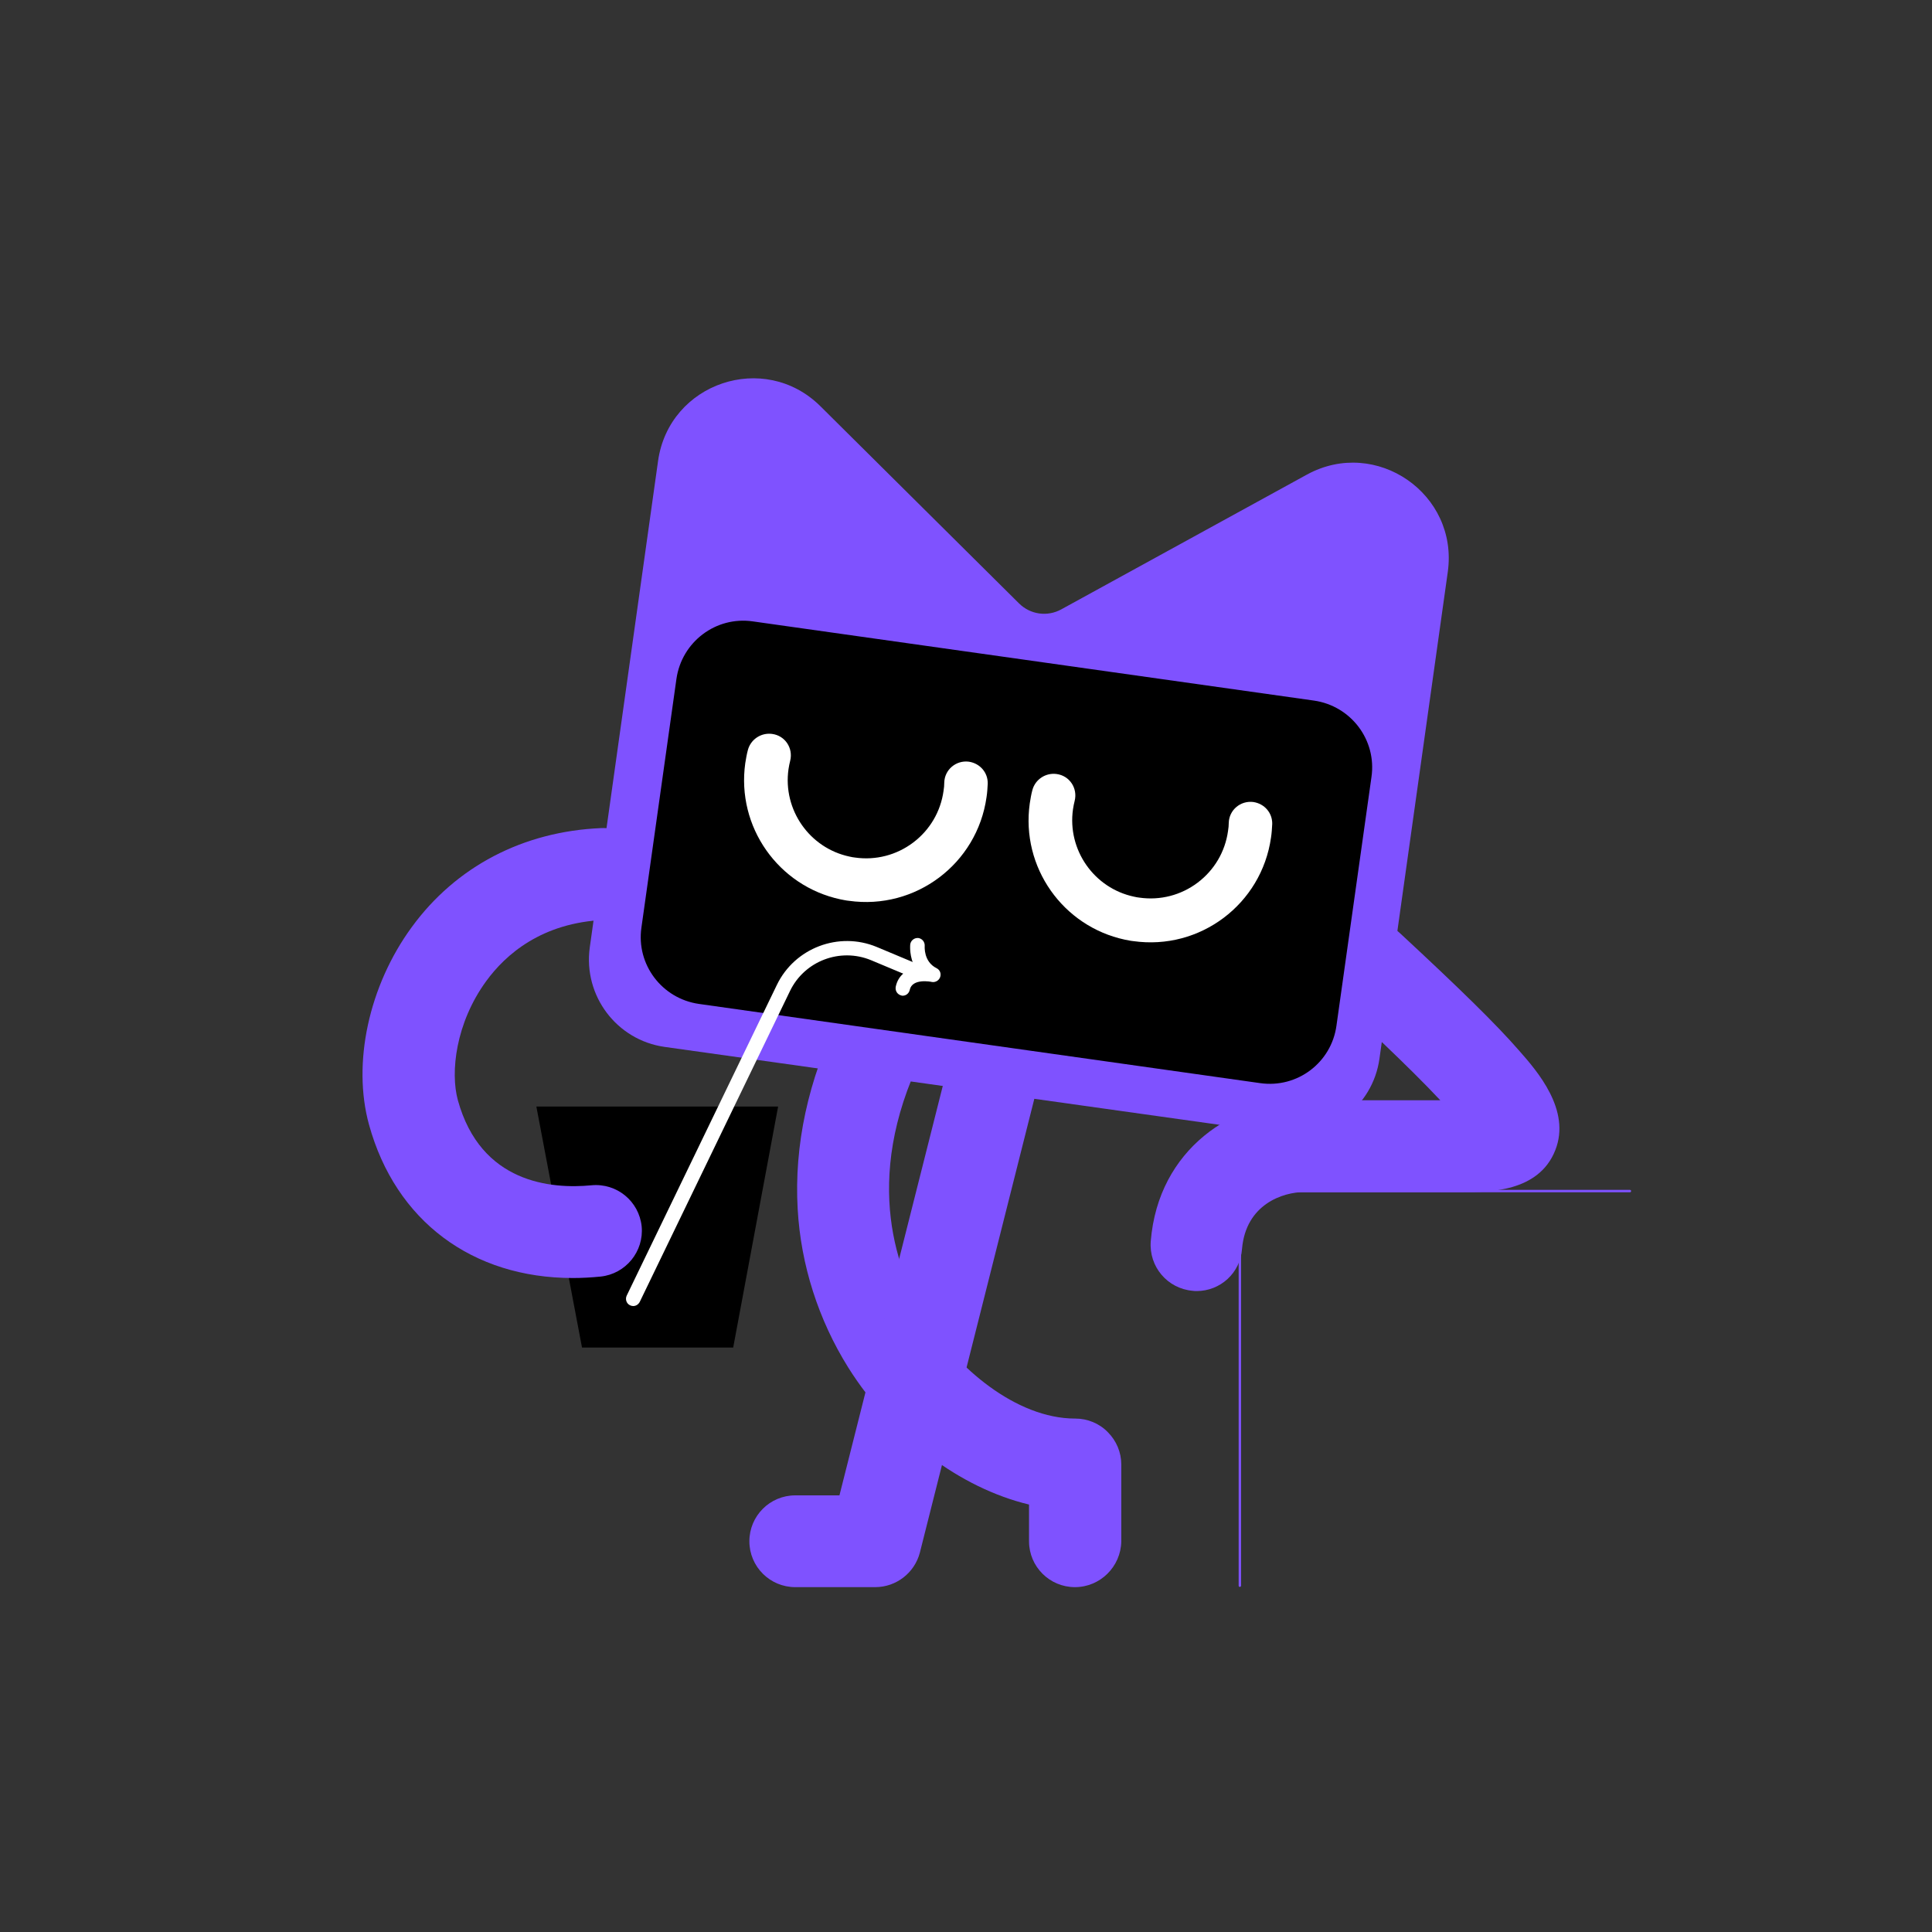
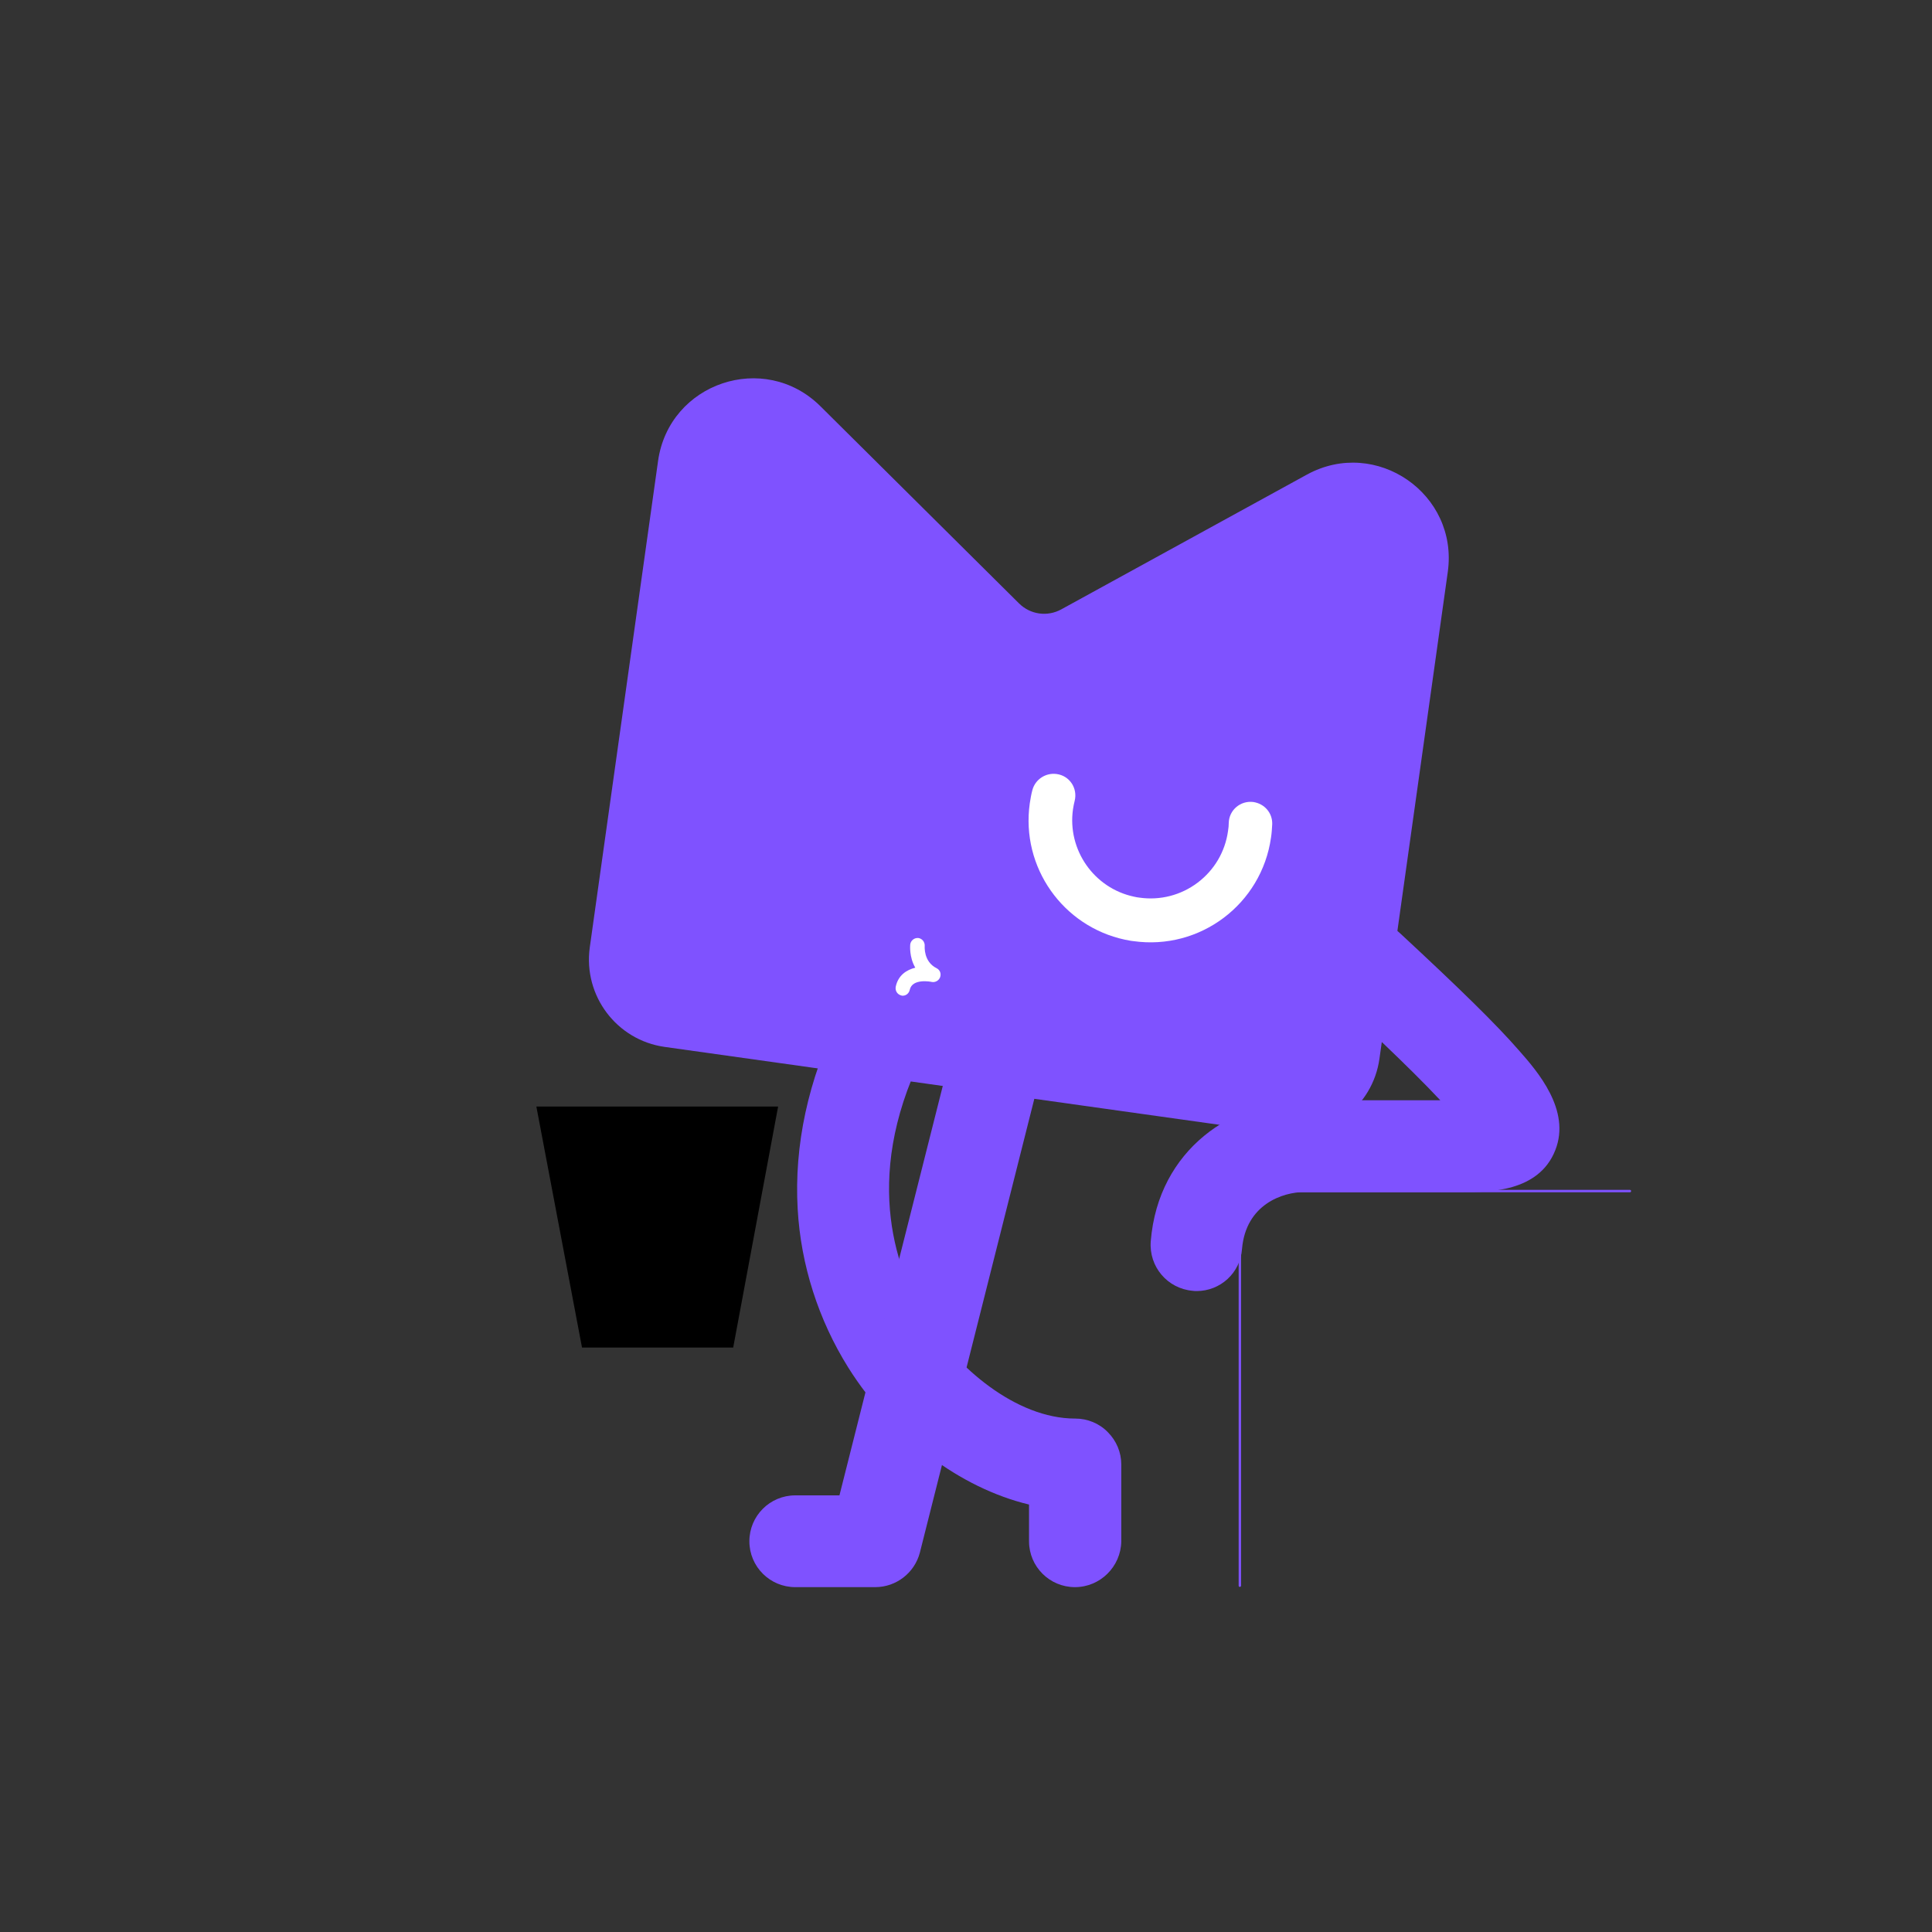
<svg xmlns="http://www.w3.org/2000/svg" version="1.1" id="Layer_1" x="0px" y="0px" viewBox="0 0 800 800" style="enable-background:new 0 0 800 800;" xml:space="preserve">
  <rect x="0" y="0" width="800" height="800" fill="#333333" stroke="none" />
  <style type="text/css">
	.st0{fill:#7F52FF;}
	.st1{fill:#FFFFFF;}
	.st2{fill:#FE2857;}
</style>
  <g>
    <g>
      <path class="st0" d="M495.5,534.6c-0.5,0-1,0-1.6-0.1c-10.5-0.9-18.2-10-17.4-20.5c3.1-38.4,34.4-58.4,63.6-58.4h56.3    c-13.3-14.2-33.9-33.3-42.5-41.2c-7.7-7.1-8.2-19.2-1-26.9c7.1-7.7,19.2-8.2,26.9-1c25,23.2,39.8,37.7,49.2,48.5    c7.6,8.6,21.6,24.7,15,41.3c-6.9,17.5-27.9,17.3-38,17.3h-65.9c-8.8,0-24.2,5-25.8,23.5C513.6,527.1,505.3,534.6,495.5,534.6z" />
    </g>
    <g>
      <path class="st0" d="M445.1,657.2c-10.5,0-19-8.5-19-19V623c-28.4-6.8-56.8-27.9-74.9-56.8c-12.3-19.7-19.6-42.4-20.9-65.6    c-1.5-26.4,4.3-53.2,17.2-79.8c4.6-9.4,16-13.4,25.4-8.8c9.4,4.6,13.4,16,8.8,25.4c-25.2,51.9-9.7,90.3,1.8,108.7    c12.5,19.9,37.1,41.3,61.7,41.3c0,0,0,0,0.1,0c5,0,9.9,2,13.4,5.6c3.6,3.6,5.6,8.4,5.6,13.4v31.9    C464.1,648.7,455.6,657.2,445.1,657.2z" />
    </g>
    <g>
      <path class="st0" d="M362.4,657.2h-33.1c-10.5,0-19-8.5-19-19s8.5-19,19-19h18.3l47.9-189.8c2.6-10.2,12.9-16.3,23.1-13.8    s16.3,12.9,13.8,23.1l-51.5,204.2C378.7,651.3,371.1,657.2,362.4,657.2z" />
    </g>
    <g>
      <polygon points="222.1,458.2 241,558 303.6,558 322.2,458.2   " />
    </g>
    <g>
-       <path class="st0" d="M237.2,529.2c-41.6,0-73.4-23.6-84.4-63.5c-7-25.4-0.1-57.5,17.7-81.8c18.3-25.1,46.1-39.6,78.3-41    c10.5-0.5,19.3,7.7,19.8,18.2s-7.7,19.3-18.2,19.8c-26.1,1.1-41.1,14.4-49.1,25.4c-12.6,17.3-14.9,37.7-11.7,49.3    c9.5,34.4,38.7,36.8,55.3,35.2c10.5-1,19.7,6.6,20.8,17c1,10.4-6.6,19.7-17,20.8C244.7,529,240.9,529.2,237.2,529.2z" />
-     </g>
+       </g>
    <g>
      <g>
        <g>
          <g>
            <path class="st0" d="M275.2,433.5l255,35.8c19.9,2.8,38.2-11,41-30.9l28.3-201.6c4.5-32.3-29.7-55.9-58.3-40.3l-101.7,55.8       c-5.8,3.2-12.9,2.2-17.6-2.5l-82.2-81.6c-23.2-23-62.6-9.7-67.2,22.6l-28.3,201.6C241.5,412.4,255.4,430.7,275.2,433.5z" />
          </g>
          <g>
            <g>
-               <path d="M521.8,448.5l-232.4-32.8c-15.3-2.2-26-16.3-23.8-31.6l14.5-103c2.2-15.3,16.3-26,31.6-23.8l232.4,32.8        c15.3,2.2,26,16.3,23.8,31.6l-14.5,103C551.3,440,537.2,450.7,521.8,448.5z" />
-             </g>
+               </g>
          </g>
        </g>
      </g>
      <g>
        <g>
          <path class="st1" d="M508.5,344.1c-1.2,8.6-5.7,16.2-12.6,21.4c-6.9,5.2-15.5,7.4-24,6.2c-0.8-0.1-1.5-0.2-2.3-0.4c0,0,0,0,0,0      c-16.6-3.5-27.7-19.4-25.3-36.2c0.2-1.2,0.4-2.4,0.7-3.5c1.3-5.2-2.1-10.4-7.5-11.1h0c-4.5-0.6-8.8,2.2-10,6.6      c-0.5,1.8-0.8,3.7-1.1,5.6c-3.7,26.4,13.7,50.9,39.4,56.4c1.2,0.2,2.3,0.5,3.5,0.6c27.6,3.9,53.1-15.3,57-42.9      c0.3-1.9,0.4-3.8,0.5-5.6c0.1-4.6-3.2-8.4-7.8-9.1l0,0c-5.3-0.7-10.1,3.3-10.2,8.7C508.8,341.7,508.7,342.9,508.5,344.1z" />
        </g>
        <g>
-           <path class="st1" d="M390.7,327.5c-1.2,8.6-5.7,16.2-12.6,21.4c-6.9,5.2-15.5,7.4-24,6.2c-0.8-0.1-1.5-0.2-2.3-0.4c0,0,0,0,0,0      c-16.6-3.5-27.7-19.4-25.3-36.2c0.2-1.2,0.4-2.4,0.7-3.5c1.3-5.2-2.1-10.4-7.5-11.1h0c-4.5-0.6-8.8,2.2-10,6.6      c-0.5,1.8-0.8,3.7-1.1,5.5c-3.7,26.4,13.7,50.9,39.4,56.4c1.2,0.2,2.3,0.5,3.5,0.6c27.6,3.9,53.1-15.3,57-42.9      c0.3-1.9,0.4-3.8,0.5-5.6c0.1-4.6-3.2-8.4-7.8-9.1h0c-5.3-0.7-10.1,3.3-10.2,8.7C391,325.1,390.9,326.3,390.7,327.5z" />
-         </g>
+           </g>
      </g>
    </g>
    <g>
      <path class="st0" d="M513.4,657.1c-0.3,0-0.5-0.2-0.5-0.5V493.2c0-0.3,0.2-0.5,0.5-0.5h161.5c0.3,0,0.5,0.2,0.5,0.5    s-0.2,0.5-0.5,0.5h-161v162.9C513.9,656.8,513.7,657.1,513.4,657.1z" />
    </g>
    <g>
      <path class="st1" d="M373.8,412.3c-0.2,0-0.4,0-0.6-0.1c-1.6-0.4-2.6-1.9-2.3-3.6c1-4.8,4.5-7,8.1-7.9c-2.6-4.5-2.1-9.3-2.1-9.6    c0.2-1.6,1.6-2.8,3.3-2.7c1.6,0.2,2.8,1.6,2.7,3.3c0,0.3-0.5,6.5,4.9,9.2c1.4,0.7,2,2.2,1.5,3.7c-0.5,1.4-2,2.3-3.5,2    c-0.3-0.1-8.1-1.6-9.1,3.3C376.4,411.3,375.2,412.3,373.8,412.3z" />
    </g>
    <g>
-       <path class="st1" d="M262.2,540.8c-0.4,0-0.9-0.1-1.3-0.3c-1.5-0.7-2.1-2.5-1.4-4l62.2-128.7c7.4-15.3,25.6-22.2,41.3-15.7l16,6.7    c1.5,0.6,2.3,2.4,1.6,3.9s-2.4,2.3-3.9,1.6l-16-6.7c-12.8-5.3-27.6,0.3-33.6,12.8l-62.2,128.7    C264.3,540.2,263.3,540.8,262.2,540.8z" />
-     </g>
+       </g>
  </g>
</svg>